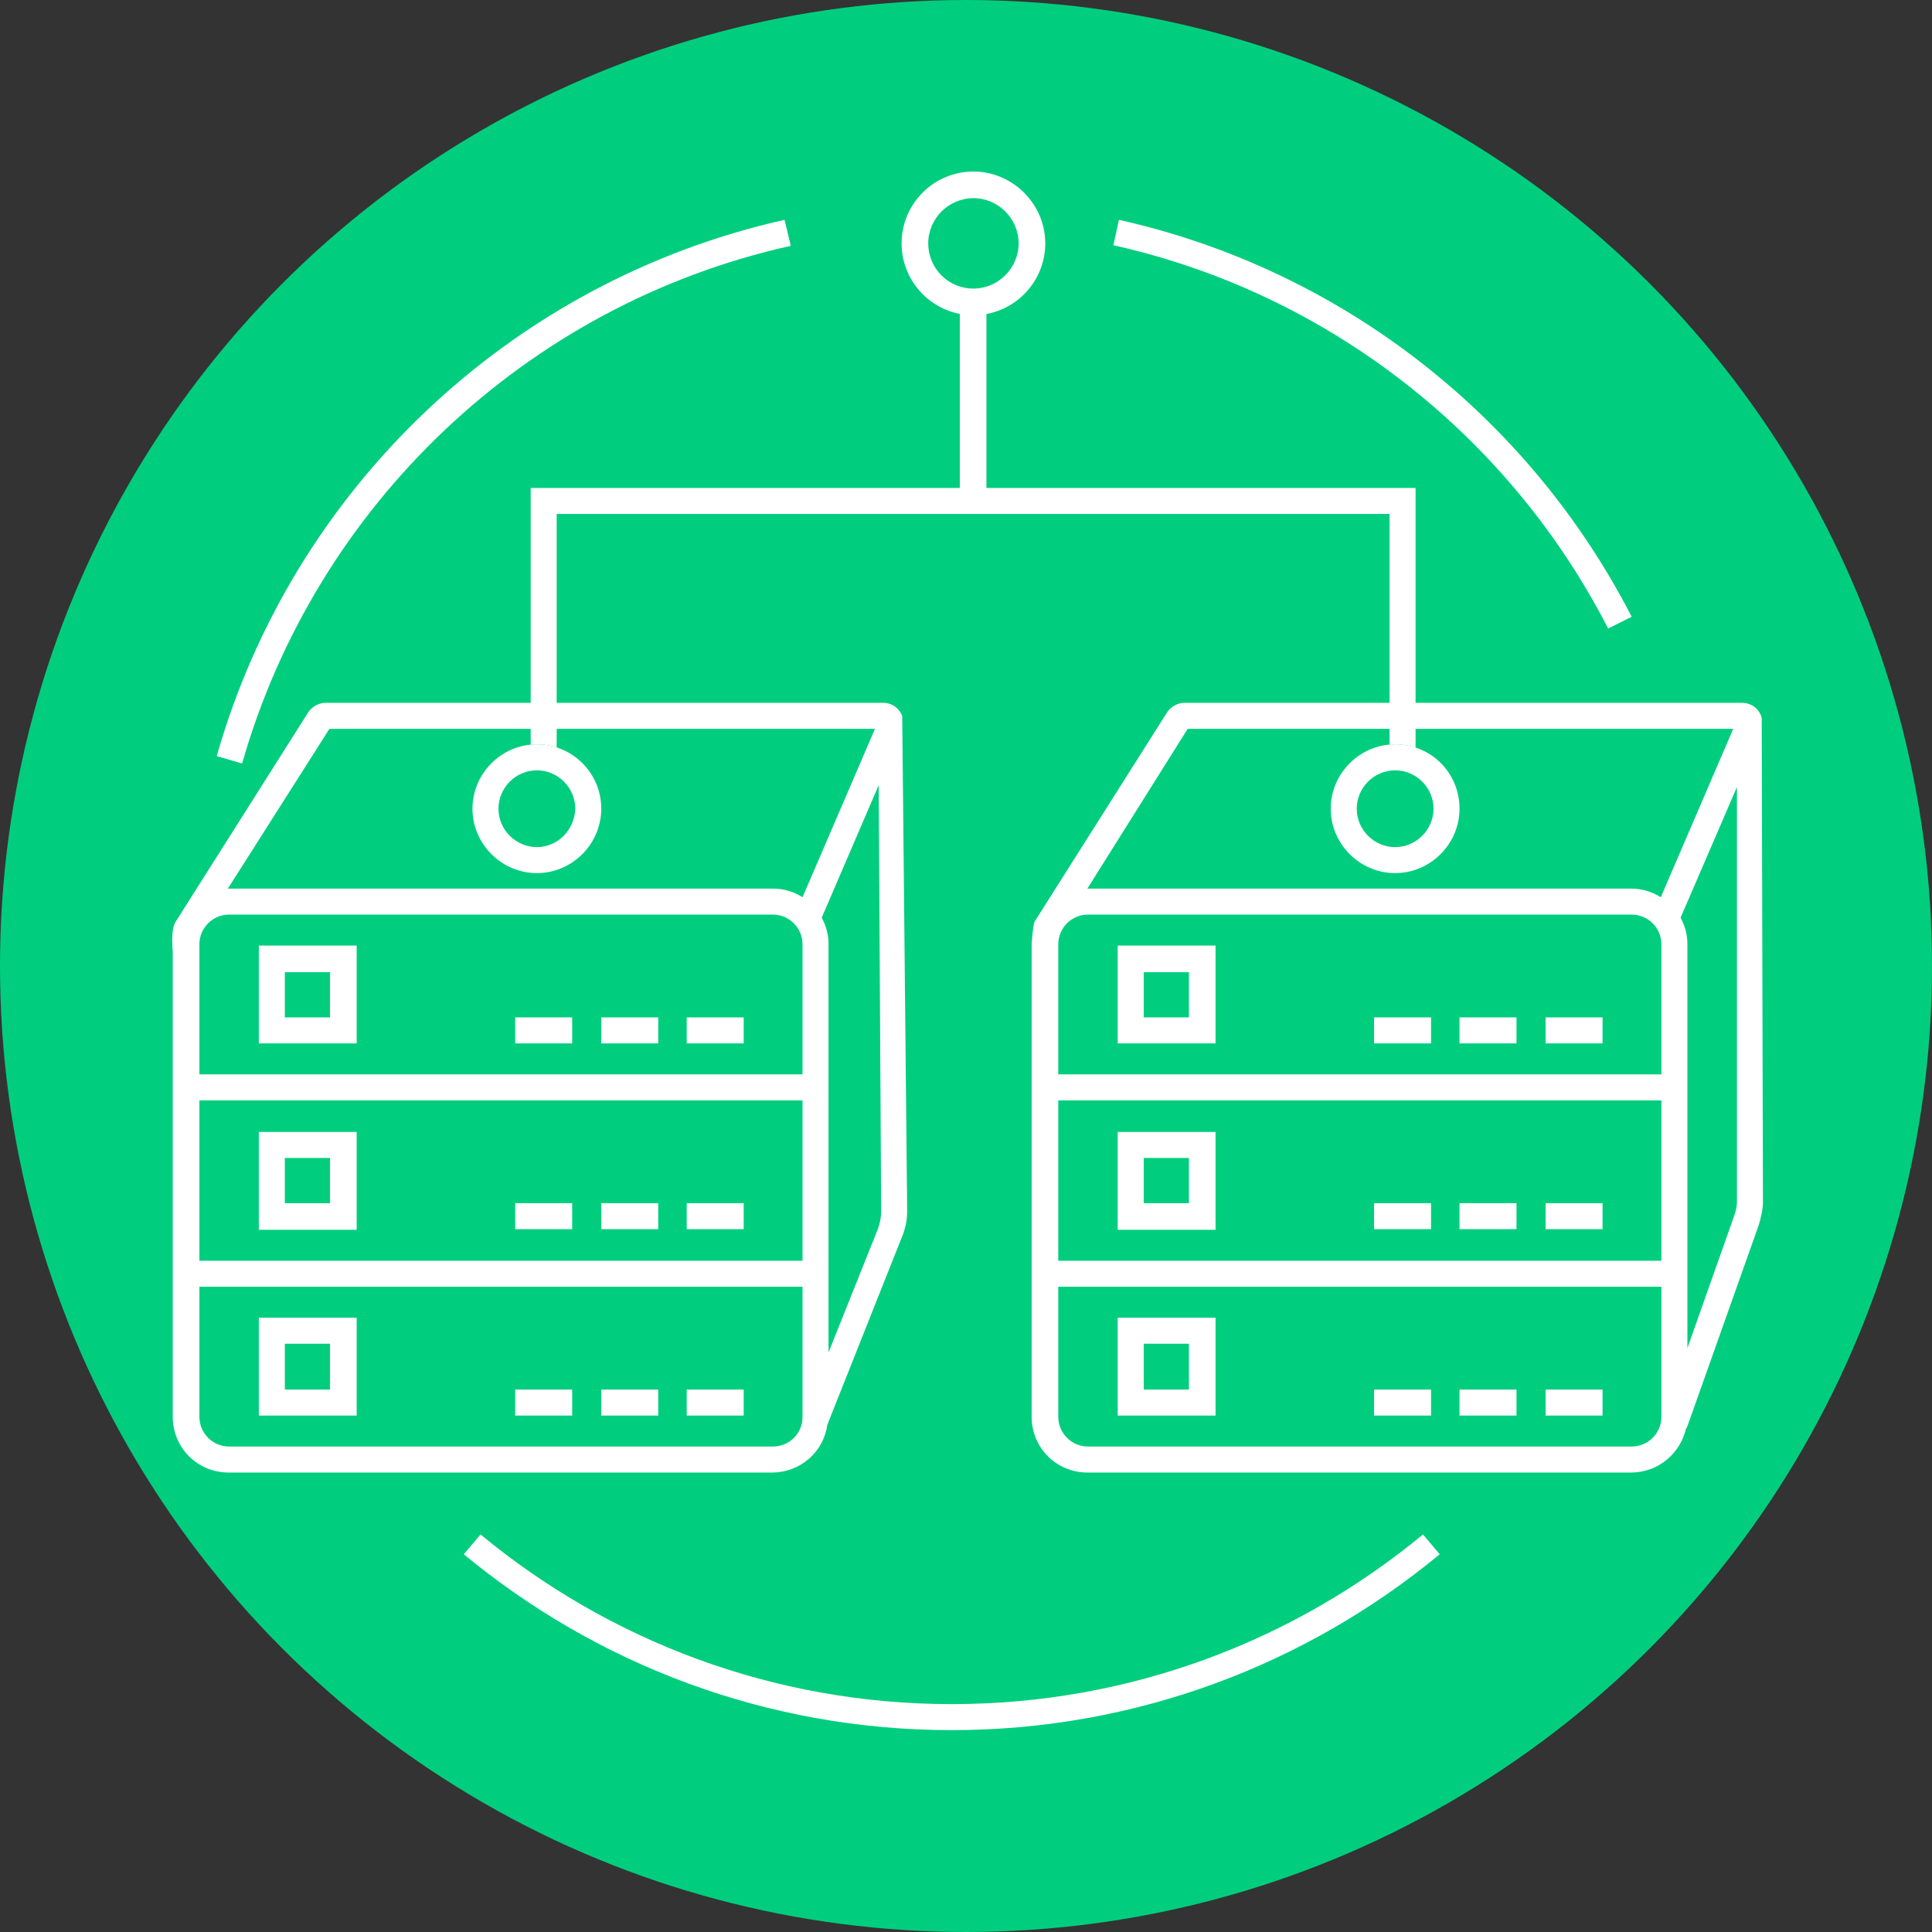
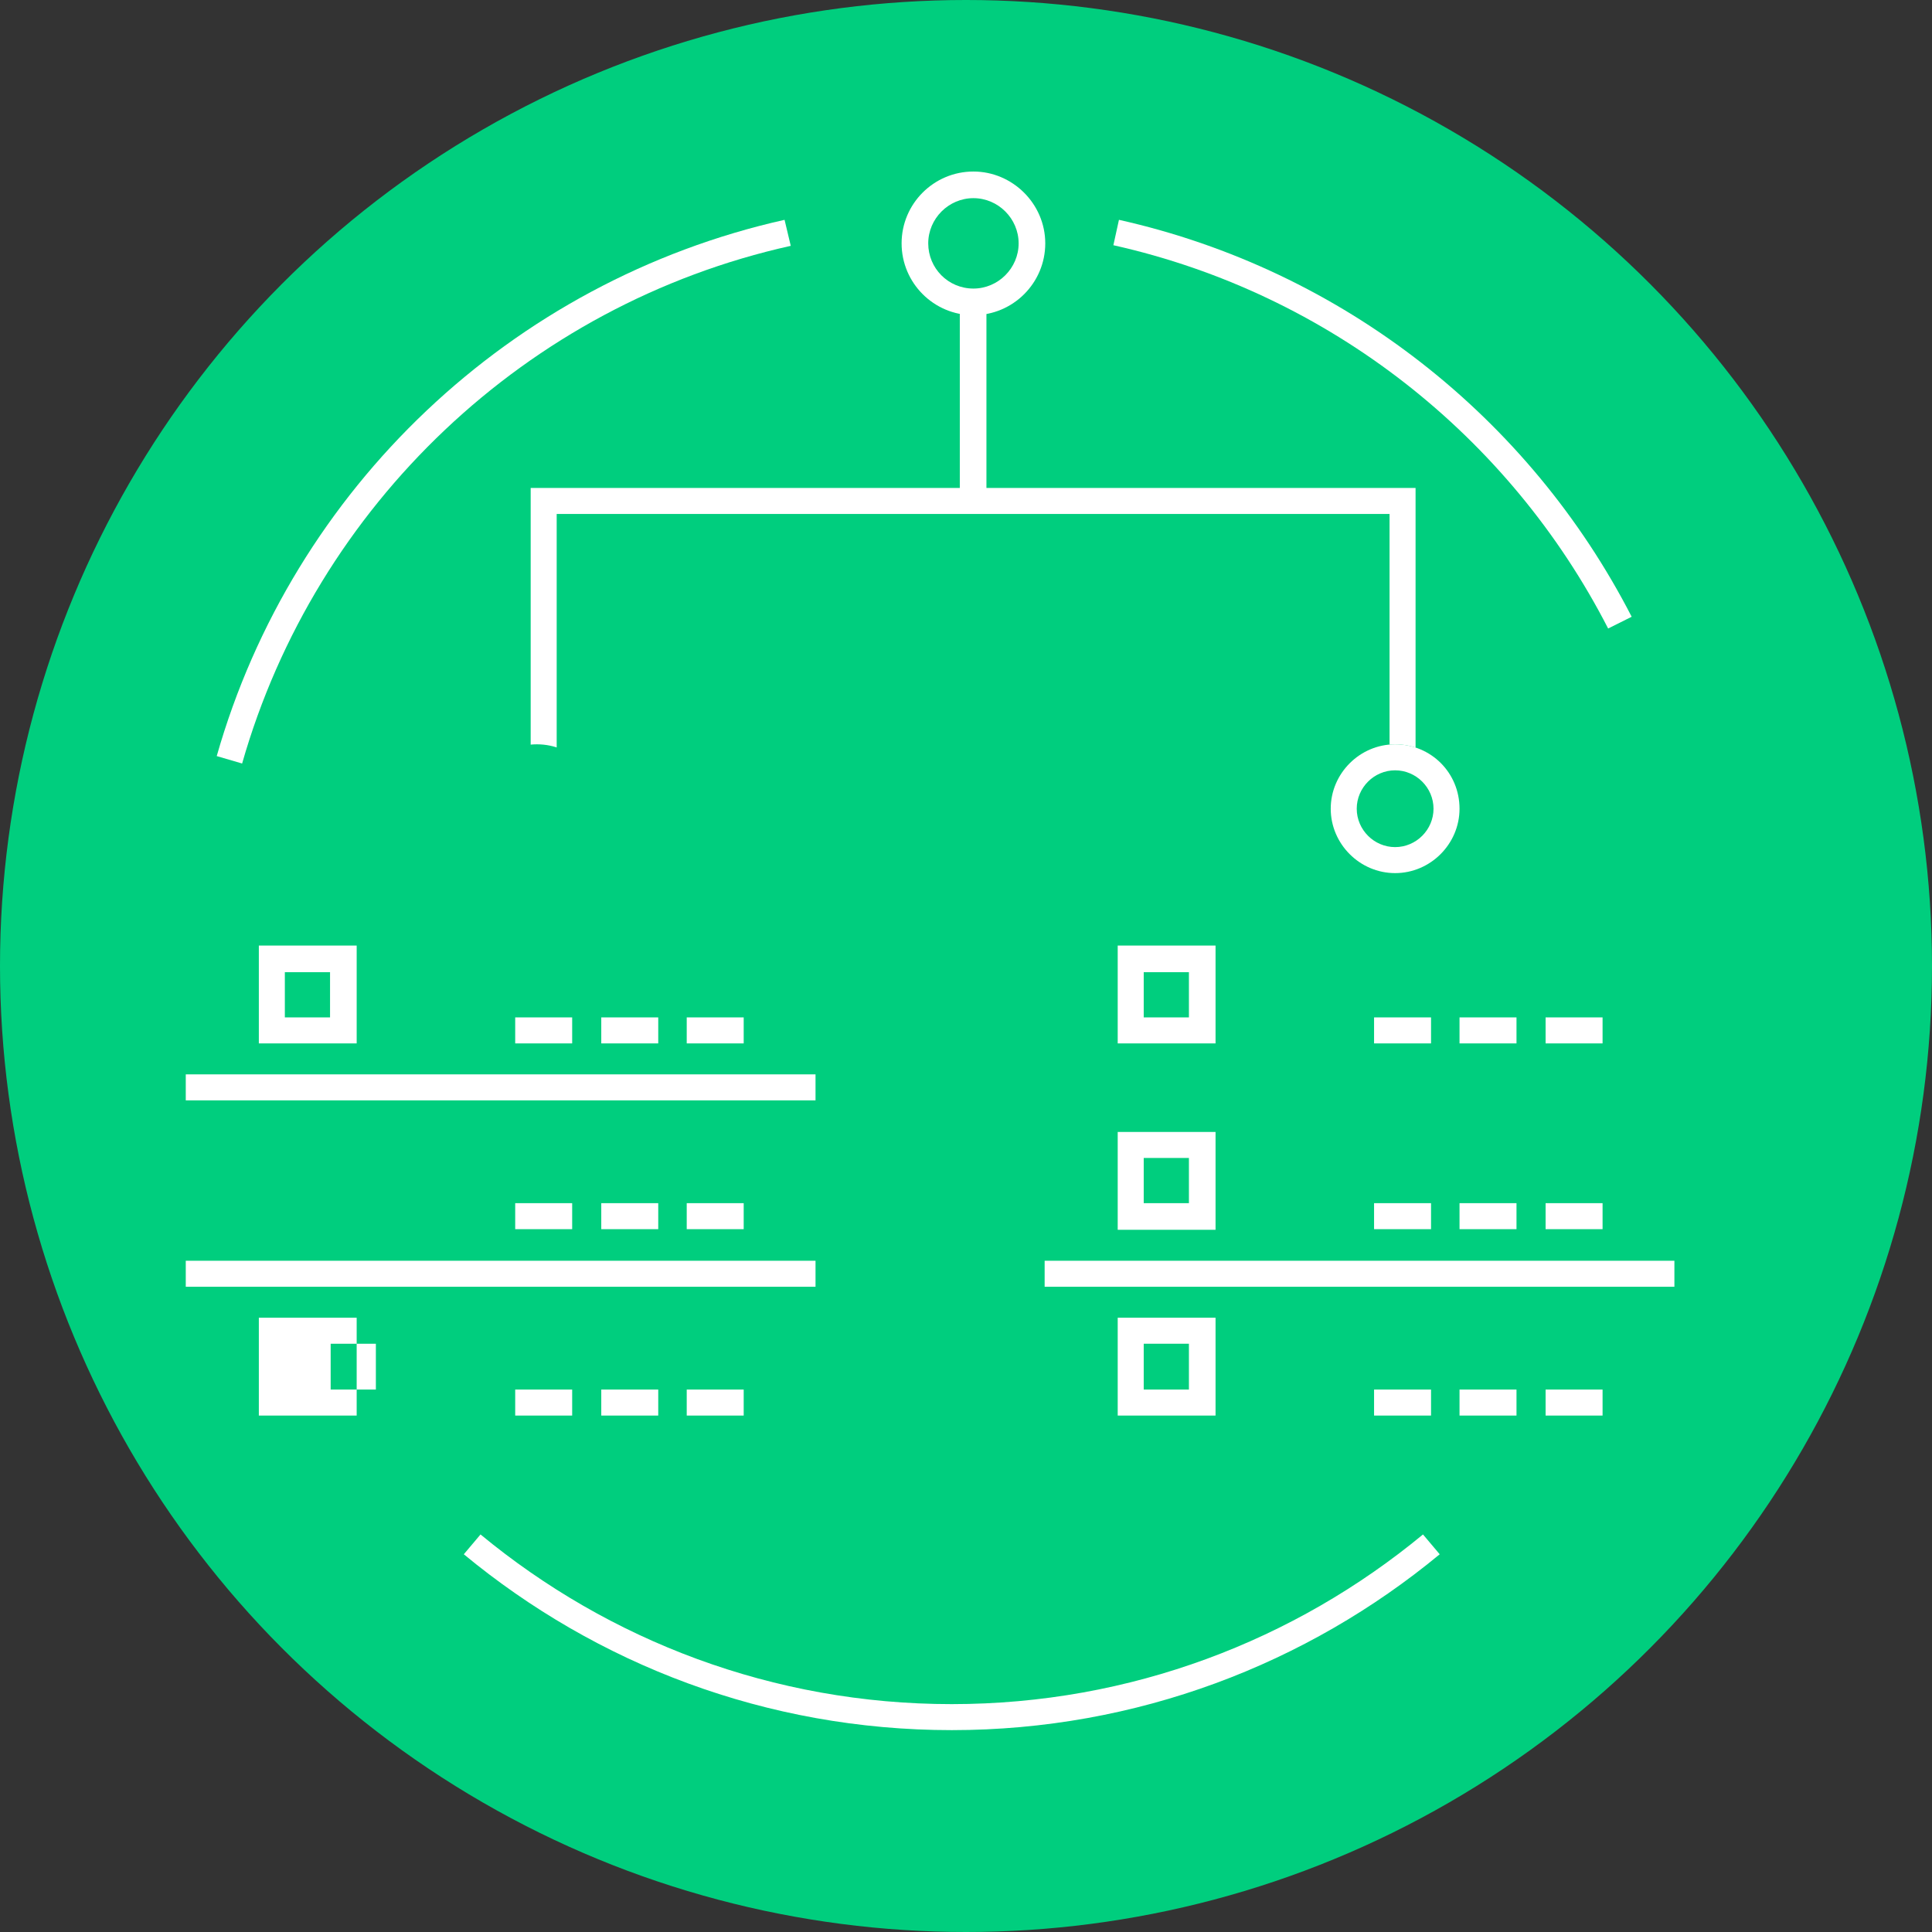
<svg xmlns="http://www.w3.org/2000/svg" version="1.1" id="Layer_1" x="0px" y="0px" viewBox="0 0 312 312" style="enable-background:new 0 0 312 312;" xml:space="preserve">
  <rect x="0" y="0" width="312" height="312" fill="#333333" stroke="none" />
  <style type="text/css">
	.st0{fill:#00CE7E;}
	.st1{fill:#FFFFFF;}
</style>
  <circle class="st0" cx="156" cy="156" r="156" />
-   <rect x="168.7" y="173.5" class="st1" width="101.7" height="4.2" />
  <rect x="168.7" y="203.6" class="st1" width="101.7" height="4.2" />
  <path class="st1" d="M180.5,152.7v15.8h15.8v-15.8H180.5z M192,164.3h-7.3V157h7.3V164.3z" />
  <rect x="221.9" y="164.3" class="st1" width="9.2" height="4.2" />
  <rect x="235.7" y="164.3" class="st1" width="9.2" height="4.2" />
  <rect x="249.6" y="164.3" class="st1" width="9.2" height="4.2" />
  <rect x="221.9" y="194.3" class="st1" width="9.2" height="4.2" />
  <rect x="235.7" y="194.3" class="st1" width="9.2" height="4.2" />
  <rect x="249.6" y="194.3" class="st1" width="9.2" height="4.2" />
  <rect x="221.9" y="224.4" class="st1" width="9.2" height="4.2" />
  <rect x="235.7" y="224.4" class="st1" width="9.2" height="4.2" />
  <rect x="249.6" y="224.4" class="st1" width="9.2" height="4.2" />
  <path class="st1" d="M180.5,182.8v15.8h15.8v-15.8H180.5z M192,194.3h-7.3V187h7.3V194.3z" />
  <path class="st1" d="M180.5,212.8v15.8h15.8v-15.8H180.5z M192,224.4h-7.3V217h7.3V224.4z" />
  <rect x="30" y="173.5" class="st1" width="101.7" height="4.2" />
  <rect x="30" y="203.6" class="st1" width="101.7" height="4.2" />
  <path class="st1" d="M41.8,152.7v15.8h15.8v-15.8H41.8z M53.4,164.3H46V157h7.3V164.3z" />
  <rect x="83.2" y="164.3" class="st1" width="9.2" height="4.2" />
  <rect x="97.1" y="164.3" class="st1" width="9.2" height="4.2" />
  <rect x="110.9" y="164.3" class="st1" width="9.2" height="4.2" />
  <rect x="83.2" y="194.3" class="st1" width="9.2" height="4.2" />
  <rect x="97.1" y="194.3" class="st1" width="9.2" height="4.2" />
  <rect x="110.9" y="194.3" class="st1" width="9.2" height="4.2" />
  <rect x="83.2" y="224.4" class="st1" width="9.2" height="4.2" />
  <rect x="97.1" y="224.4" class="st1" width="9.2" height="4.2" />
  <rect x="110.9" y="224.4" class="st1" width="9.2" height="4.2" />
-   <path class="st1" d="M41.8,182.8v15.8h15.8v-15.8H41.8z M53.4,194.3H46V187h7.3V194.3z" />
-   <path class="st1" d="M41.8,212.8v15.8h15.8v-15.8H41.8z M53.4,224.4H46V217h7.3V224.4z" />
+   <path class="st1" d="M41.8,212.8v15.8h15.8v-15.8H41.8z M53.4,224.4V217h7.3V224.4z" />
  <polygon class="st1" points="159.3,78.8 159.3,48.5 155,48.5 155,78.8 85.7,78.8 85.7,134 89.9,134 89.9,83 224.4,83 224.4,134   228.6,134 228.6,78.8 " />
  <path class="st1" d="M157.2,27.7c-6.4,0-11.6,5.2-11.6,11.6s5.2,11.6,11.6,11.6s11.6-5.2,11.6-11.6S163.5,27.7,157.2,27.7z   M157.2,46.6c-4.1,0-7.3-3.3-7.3-7.3s3.3-7.3,7.3-7.3s7.3,3.3,7.3,7.3S161.2,46.6,157.2,46.6z" />
  <circle class="st0" cx="86.7" cy="130.6" r="10.4" />
-   <path class="st1" d="M86.7,120.2c-5.7,0-10.4,4.7-10.4,10.4v0c0,5.7,4.7,10.4,10.4,10.4c5.7,0,10.4-4.7,10.4-10.4v0  C97.1,124.8,92.4,120.2,86.7,120.2z M86.7,136.8c-3.4,0-6.2-2.8-6.2-6.2c0-3.4,2.8-6.2,6.2-6.2c3.4,0,6.2,2.8,6.2,6.2  C92.8,134,90.1,136.8,86.7,136.8z" />
  <circle class="st0" cx="225.3" cy="130.6" r="10.4" />
  <path class="st1" d="M225.3,120.2c-5.7,0-10.4,4.7-10.4,10.4v0c0,5.7,4.7,10.4,10.4,10.4s10.4-4.7,10.4-10.4v0  C235.7,124.8,231.1,120.2,225.3,120.2z M225.3,136.8c-3.4,0-6.2-2.8-6.2-6.2c0-3.4,2.8-6.2,6.2-6.2c3.4,0,6.2,2.8,6.2,6.2  C231.5,134,228.7,136.8,225.3,136.8z" />
-   <path class="st1" d="M284.5,115.9c-0.4-1.4-1.6-2.4-3.2-2.4h-90c-1.1,0-2.2,0.6-2.8,1.5l-21.4,33.8c-0.3,0.5-0.5,3.7-0.5,3.7v76.3  c0,5,4,9,9,9h87.8c4.4,0,8-3.1,8.9-7.2l0.1,0l11.6-32.7c0.4-1.3,0.7-2.6,0.7-3.9L284.5,115.9z M191.8,117.7h88.1l-11.7,27.2  c-1.4-0.9-3-1.4-4.8-1.4h-87.8C175.6,143.5,191.8,117.7,191.8,117.7z M268.3,228.8c0,2.7-2.2,4.8-4.8,4.8h-87.8  c-2.7,0-4.8-2.2-4.8-4.8v-76.3c0-2.7,2.2-4.8,4.8-4.8h87.8c2.7,0,4.8,2.2,4.8,4.8V228.8z M280,196.5l-7.5,21.2v-65.2  c0-1.6-0.4-3-1.1-4.3l9.1-21.1V194C280.5,194.9,280.3,195.7,280,196.5z" />
-   <path class="st1" d="M146.5,195.6c0,0-0.8-79.9-0.8-80c-0.5-1.2-1.6-2.1-3.1-2.1h-90c-1.1,0-2.2,0.6-2.8,1.5l-21.4,33.8  c-0.9,1.2-0.5,4.9-0.5,4.9h0v75.1c0,5,4,9,9,9h87.8c4.5,0,8.3-3.3,8.9-7.7l12-30.2C146.2,198.5,146.5,197.1,146.5,195.6z   M53.2,117.7h88.1l-11.7,27.2c-1.4-0.9-3-1.4-4.8-1.4H37c-0.1,0-0.1,0-0.2,0L53.2,117.7z M124.8,233.6H37c-2.7,0-4.8-2.2-4.8-4.8  v-76.3c0-2.7,2.2-4.8,4.8-4.8h87.8c2.7,0,4.8,2.2,4.8,4.8v76.3C129.6,231.5,127.5,233.6,124.8,233.6z M133.8,218.4v-65.9  c0-1.6-0.4-3-1.1-4.3l9.2-21.4l0.4,68.8c0,1-0.2,1.9-0.5,2.8L133.8,218.4z" />
  <g>
    <path class="st1" d="M153.7,275.2c-28.9,0-55.4-10.3-76.1-27.4l-2.7,3.2c21.4,17.7,48.8,28.4,78.8,28.4c29.9,0,57.4-10.7,78.8-28.4   l-2.7-3.2C209.1,264.9,182.6,275.2,153.7,275.2z" />
    <path class="st1" d="M126.7,35.5c-44.2,9.9-79.4,43.4-91.7,86.6l4.1,1.2c11.9-41.7,45.9-74.1,88.6-83.6L126.7,35.5z" />
    <path class="st1" d="M180.7,35.5l-0.9,4.1c34.9,7.8,64,30.9,79.9,61.9l3.8-1.9C247,67.5,216.9,43.6,180.7,35.5z" />
  </g>
</svg>